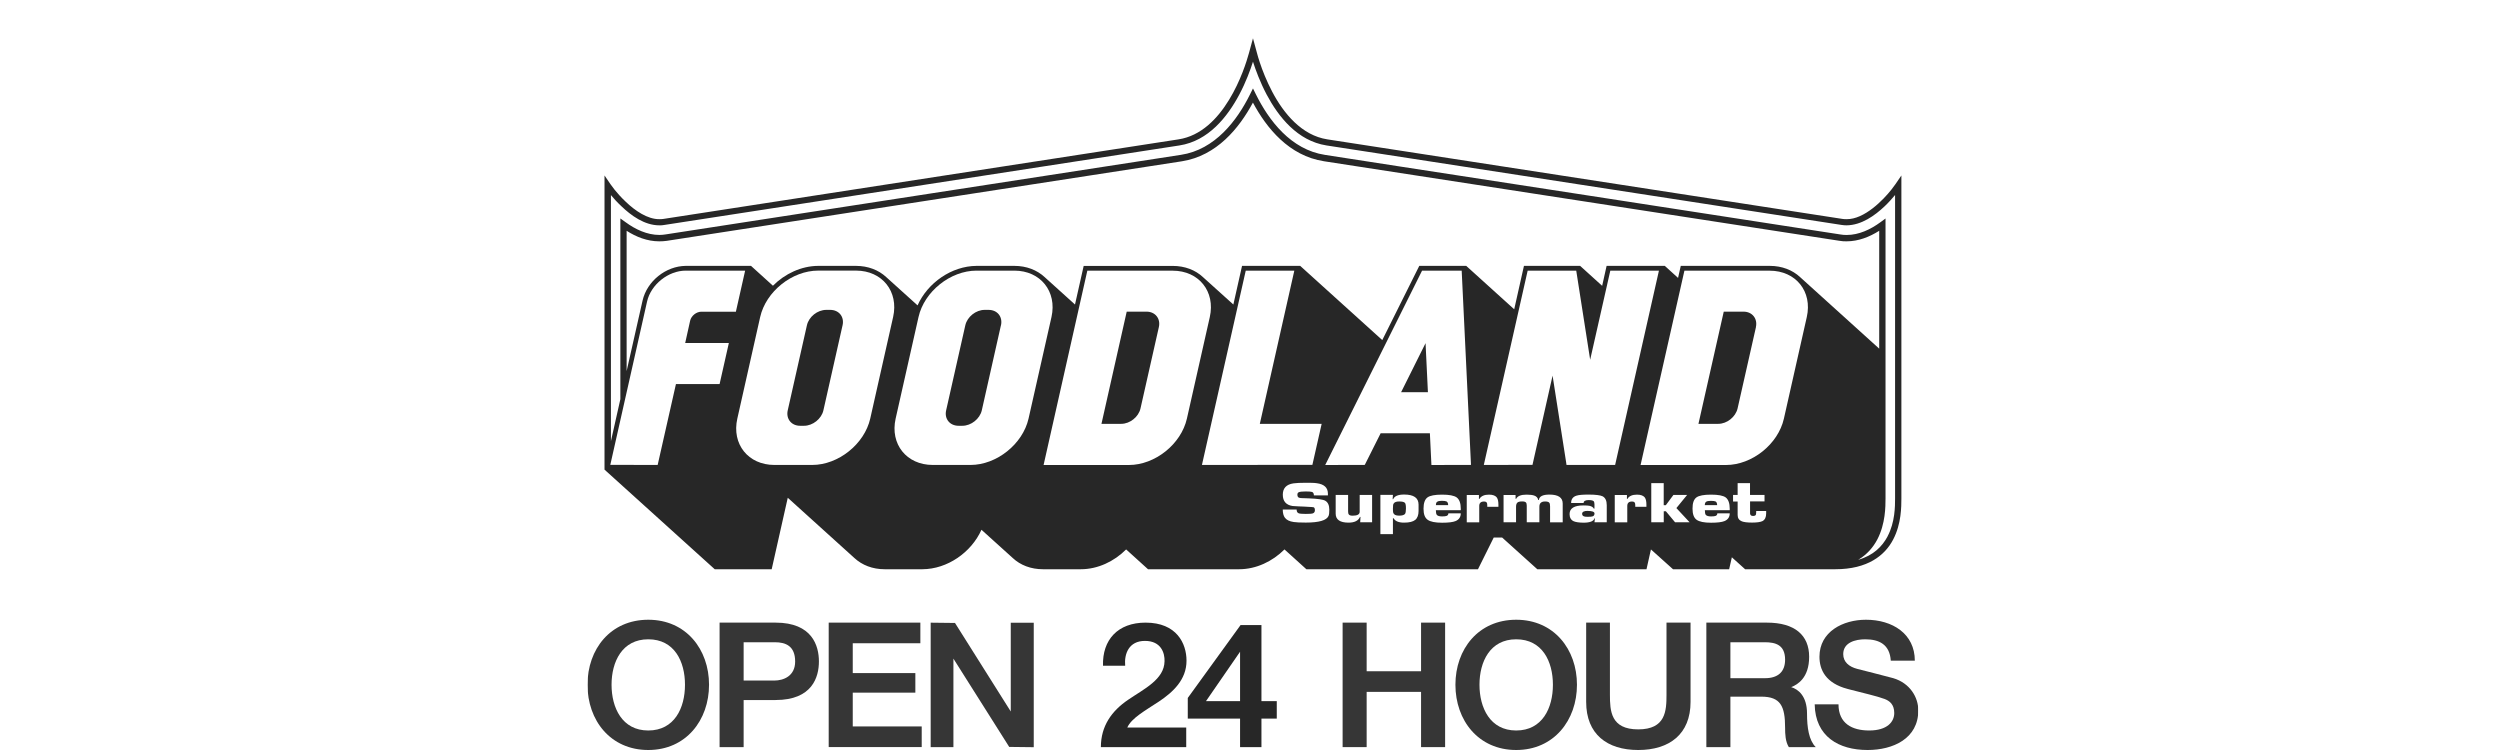
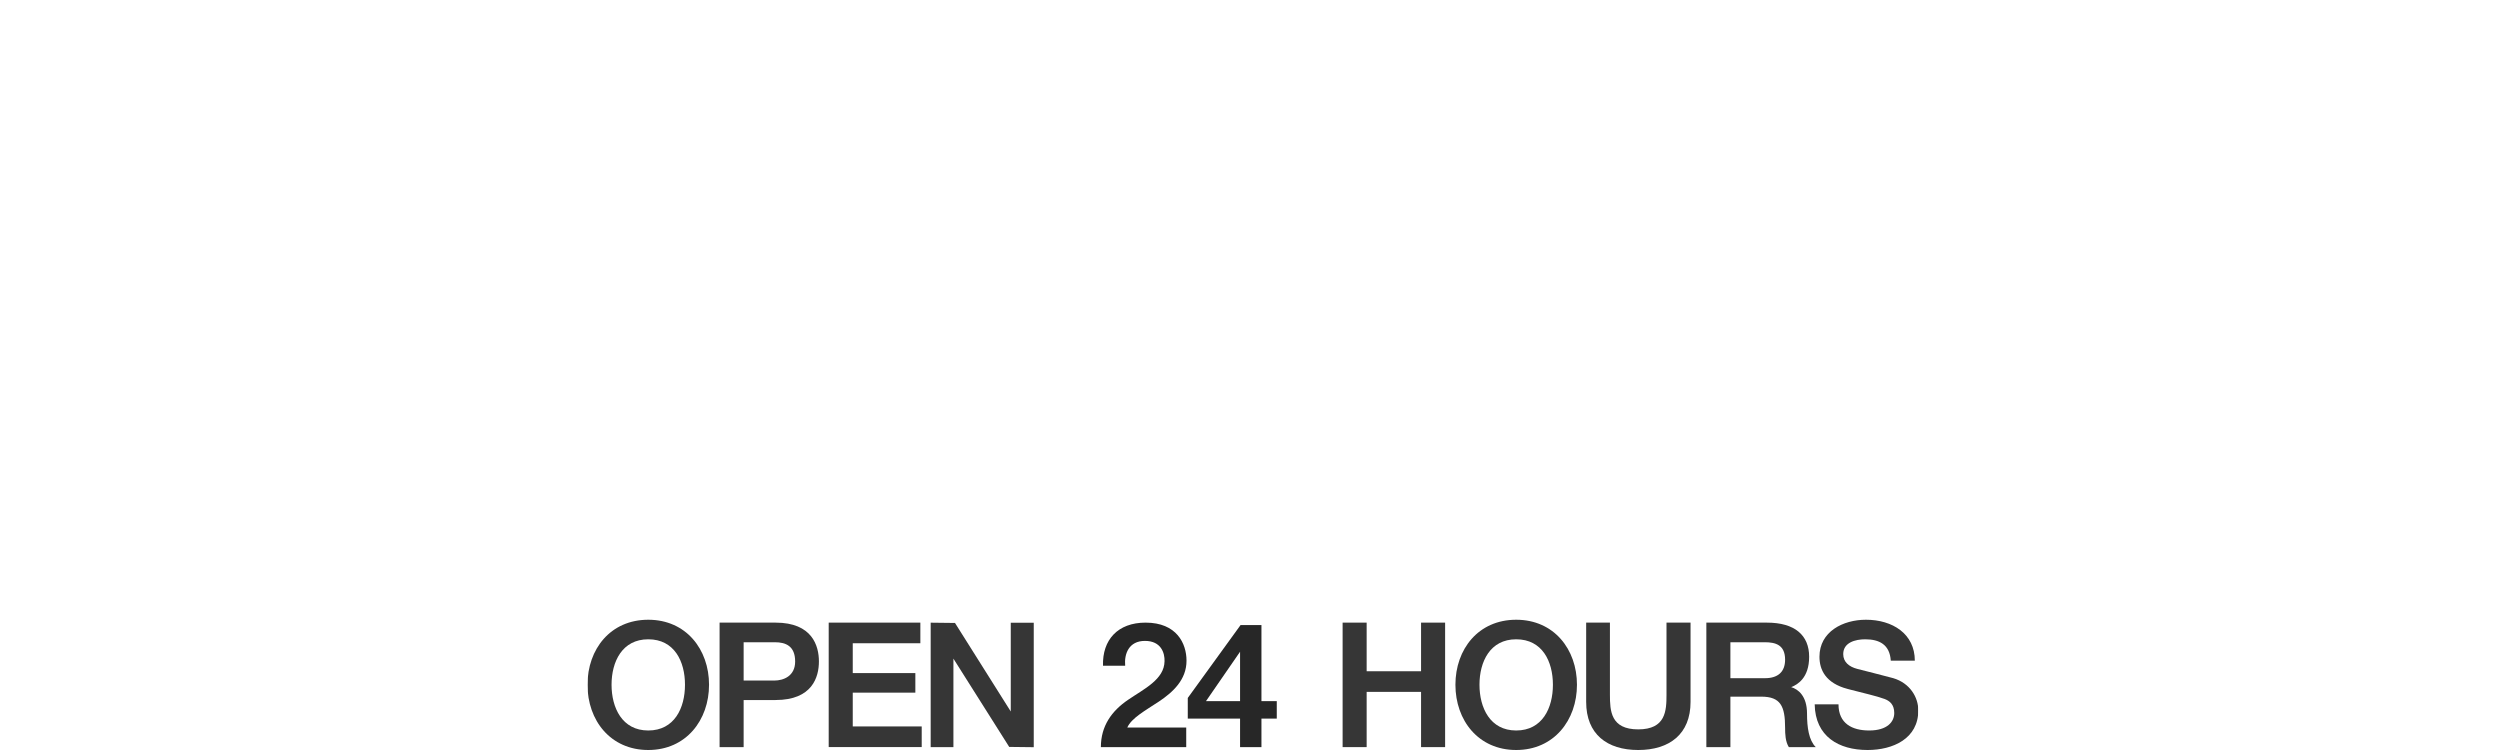
<svg xmlns="http://www.w3.org/2000/svg" width="200" height="60" viewBox="0 0 200 60" fill="none">
  <g clip-path="url(#clip0_2733_3910)">
    <g filter="url(#filter0_d_2733_3910)">
      <path d="M119.071 46.888L120.12 44.783L122.456 46.888H132.796L132.884 46.503L133.316 46.888H146.829C150.488 46.888 152.041 44.949 152.643 43.788C153.452 42.258 153.456 40.623 153.46 39.925V9.654C153.46 9.654 149.859 16.532 147.022 16.08C144.188 15.633 110.774 10.486 106.395 9.812C102.019 9.141 100.23 0 100.23 0C100.23 0 98.441 9.141 94.066 9.812C89.69 10.483 56.272 15.633 53.442 16.08C50.605 16.532 47 9.654 47 9.654V38.171L56.654 46.888H62.807L63.828 42.377L67.452 45.651L67.437 45.639C68.304 46.449 69.492 46.892 70.768 46.892H73.802C75.68 46.884 77.549 45.936 78.791 44.455L80.098 45.643C80.969 46.453 82.153 46.896 83.44 46.896H86.467C87.712 46.896 88.965 46.483 90.048 45.743L91.324 46.896H99.143C100.388 46.896 101.637 46.483 102.721 45.751L103.997 46.896H119.079L119.071 46.888Z" fill="white" />
-       <path d="M151.644 14.723C151.644 14.723 151.525 14.893 151.313 15.167C150.677 15.976 149.154 17.561 147.716 17.534C147.612 17.534 147.512 17.53 147.407 17.515C145.137 17.164 106.19 11.149 106.19 11.149C104.136 10.833 102.69 9.072 101.776 7.337C101.321 6.469 100.993 5.629 100.785 5C100.681 4.684 100.604 4.426 100.558 4.241L100.238 3.065L99.918 4.241C99.744 4.877 99.247 6.485 98.326 7.984C97.408 9.492 96.086 10.872 94.281 11.149C94.281 11.149 55.331 17.164 53.064 17.515C52.956 17.53 52.856 17.534 52.752 17.534C51.804 17.545 50.801 16.855 50.057 16.138C49.683 15.787 49.375 15.433 49.159 15.167C48.947 14.893 48.828 14.727 48.828 14.723L48.361 14.037V37.57L57.178 45.539H61.735L63.019 39.829C63.019 39.829 63.026 39.829 63.03 39.829L68.355 44.644C68.968 45.211 69.808 45.539 70.772 45.539H73.794C75.788 45.531 77.707 44.193 78.517 42.381L81.023 44.644C81.628 45.211 82.473 45.539 83.436 45.539H86.467C87.82 45.539 89.131 44.918 90.091 43.954L91.841 45.539H99.135C100.485 45.539 101.795 44.918 102.759 43.954L104.51 45.539H118.238L119.499 43.002H120.17L122.984 45.539H131.72L132.075 43.954L133.841 45.539H138.332L138.548 44.583L139.608 45.539H146.829C149.408 45.539 150.789 44.436 151.452 43.164C152.119 41.899 152.107 40.504 152.111 39.891V14.037L151.644 14.723ZM50.13 29.674V18.463C50.894 18.953 51.781 19.307 52.744 19.307C52.937 19.307 53.134 19.296 53.327 19.269C55.597 18.918 94.547 12.904 94.547 12.904C97.343 12.464 99.135 10.251 100.234 8.208C101.325 10.251 103.125 12.468 105.917 12.9C105.917 12.9 144.867 18.914 147.138 19.261C147.334 19.3 147.527 19.307 147.72 19.307C148.684 19.307 149.574 18.945 150.337 18.463C150.337 18.864 150.337 24.793 150.337 27.893L144.011 22.172C143.402 21.601 142.554 21.27 141.586 21.27H134.461L134.245 22.233L133.185 21.27H128.528L128.173 22.866L126.411 21.27H121.916L121.137 24.743L117.298 21.27H113.542L110.582 27.207L104.016 21.27H99.363L98.669 24.362L96.24 22.172C95.631 21.601 94.787 21.273 93.819 21.273H86.694L86 24.362L83.567 22.164C82.958 21.601 82.114 21.27 81.15 21.27H78.12C76.131 21.285 74.215 22.619 73.405 24.431L70.903 22.172C70.29 21.601 69.449 21.273 68.482 21.27H65.459C64.106 21.277 62.791 21.898 61.835 22.858L60.081 21.27H54.861C53.269 21.285 51.765 22.488 51.407 24.038L50.134 29.67L50.13 29.674ZM151.001 42.925C150.573 43.715 149.883 44.432 148.653 44.787C149.37 44.355 149.859 43.777 150.183 43.16C150.846 41.895 150.839 40.5 150.842 39.887V17.48L150.442 17.773C149.647 18.355 148.711 18.802 147.724 18.798C147.554 18.798 147.392 18.787 147.222 18.756C146.085 18.579 135.78 16.994 125.76 15.44C120.752 14.673 115.813 13.91 112.124 13.339C108.438 12.765 106.009 12.391 106.002 12.391C103.268 11.975 101.502 9.631 100.465 7.533L100.238 7.074L100.01 7.533C98.977 9.631 97.204 11.975 94.474 12.387C94.474 12.387 55.52 18.401 53.257 18.752C53.088 18.783 52.918 18.791 52.752 18.795C51.769 18.795 50.828 18.351 50.038 17.769L49.629 17.476V31.933L48.874 35.295V15.606C49.086 15.864 49.371 16.181 49.706 16.493C50.493 17.249 51.561 18.027 52.752 18.027C52.883 18.027 53.011 18.027 53.142 17.997C55.412 17.649 94.359 11.635 94.359 11.635C96.679 11.273 98.198 9.345 99.147 7.56C99.675 6.566 100.026 5.602 100.238 4.935C100.45 5.598 100.805 6.566 101.329 7.56C102.277 9.345 103.796 11.269 106.117 11.635C106.117 11.635 145.067 17.649 147.338 17.997C147.469 18.016 147.6 18.027 147.724 18.027C148.919 18.016 149.987 17.245 150.773 16.501C151.109 16.181 151.39 15.861 151.606 15.602C151.606 16.25 151.606 39.871 151.606 39.871C151.606 40.481 151.606 41.784 151.004 42.909L151.001 42.925Z" fill="#272727" />
      <path d="M104.263 39.856C104.078 39.856 103.962 39.833 103.912 39.814C103.831 39.771 103.792 39.698 103.792 39.582C103.792 39.478 103.823 39.416 103.889 39.386C103.981 39.336 104.17 39.316 104.459 39.316C104.722 39.316 104.891 39.332 104.961 39.355C105.061 39.389 105.111 39.486 105.111 39.632H106.233V39.498C106.233 39.016 105.936 38.734 105.338 38.657C105.157 38.626 104.864 38.622 104.459 38.622C104.02 38.622 103.692 38.638 103.476 38.669C102.906 38.753 102.624 39.058 102.624 39.575C102.624 40.099 102.886 40.4 103.407 40.481C103.769 40.504 104.074 40.523 104.317 40.527L104.571 40.542C104.887 40.558 105.061 40.569 105.092 40.581C105.161 40.615 105.192 40.689 105.192 40.824C105.192 40.947 105.134 41.028 105.03 41.07C104.941 41.101 104.749 41.113 104.459 41.113C104.17 41.113 103.966 41.097 103.885 41.059C103.781 41.013 103.731 40.92 103.731 40.762H102.62C102.62 41.051 102.682 41.271 102.794 41.421C102.929 41.599 103.164 41.714 103.496 41.761C103.688 41.791 104.008 41.807 104.463 41.807C105.524 41.807 106.129 41.629 106.283 41.275C106.325 41.175 106.349 41.013 106.345 40.777C106.345 40.423 106.233 40.18 106.021 40.06C105.855 39.96 105.423 39.898 104.737 39.871L104.259 39.852L104.263 39.856ZM109.768 41.78V39.594H108.774V40.943C108.774 41.151 108.588 41.255 108.211 41.255C108.056 41.255 107.952 41.225 107.902 41.151C107.864 41.105 107.848 41.02 107.848 40.901V39.594H106.854V41.09C106.854 41.572 107.197 41.811 107.887 41.811C108.357 41.811 108.666 41.66 108.797 41.356H108.839L108.816 41.78H109.768ZM110.431 42.732H111.434V41.46H111.488C111.607 41.691 111.892 41.811 112.324 41.811C112.756 41.811 113.041 41.733 113.219 41.591C113.396 41.444 113.485 41.205 113.485 40.874V40.369C113.485 39.829 113.099 39.563 112.332 39.563C111.85 39.563 111.557 39.686 111.453 39.937H111.411L111.434 39.59H110.431V42.728V42.732ZM111.495 40.284C111.557 40.172 111.704 40.118 111.931 40.118C112.178 40.118 112.34 40.153 112.405 40.242C112.451 40.307 112.478 40.454 112.475 40.693C112.475 40.901 112.451 41.047 112.398 41.117C112.324 41.205 112.166 41.252 111.927 41.252C111.661 41.252 111.511 41.175 111.461 41.028C111.441 40.966 111.43 40.855 111.434 40.689C111.434 40.473 111.449 40.338 111.492 40.28L111.495 40.284ZM115.871 41.059C115.871 41.163 115.825 41.236 115.732 41.271C115.663 41.298 115.543 41.313 115.366 41.313C115.15 41.313 115.011 41.271 114.946 41.19C114.892 41.124 114.873 40.997 114.869 40.816H116.862V40.697C116.862 40.253 116.75 39.952 116.53 39.791C116.318 39.644 115.933 39.571 115.37 39.571C114.792 39.571 114.406 39.644 114.202 39.791C113.99 39.945 113.882 40.245 113.882 40.697C113.882 41.148 113.994 41.425 114.213 41.583C114.425 41.737 114.807 41.818 115.37 41.818C115.875 41.818 116.234 41.772 116.442 41.687C116.719 41.572 116.862 41.363 116.862 41.067H115.871V41.059ZM114.873 40.411C114.873 40.272 114.907 40.18 114.984 40.137C115.05 40.091 115.173 40.064 115.347 40.064C115.54 40.064 115.663 40.087 115.728 40.118C115.809 40.168 115.852 40.261 115.852 40.411H114.869H114.873ZM118.979 40.546H119.873V40.377C119.873 40.122 119.834 39.937 119.761 39.825C119.649 39.652 119.437 39.571 119.117 39.571C118.739 39.571 118.485 39.686 118.346 39.922H118.315V39.598H117.34V41.784H118.339V40.477C118.339 40.242 118.466 40.122 118.72 40.122C118.84 40.122 118.917 40.157 118.952 40.23C118.971 40.265 118.982 40.342 118.982 40.446V40.55L118.979 40.546ZM120.285 39.594V41.78H121.284V40.535C121.284 40.384 121.319 40.28 121.388 40.211C121.45 40.149 121.581 40.114 121.766 40.114C121.924 40.114 122.032 40.141 122.082 40.207C122.121 40.253 122.136 40.334 122.14 40.457V41.78H123.15V40.535C123.15 40.257 123.3 40.118 123.609 40.118C123.786 40.118 123.902 40.153 123.952 40.23C123.987 40.28 124.002 40.373 124.006 40.519V41.784H125.016V40.284C125.016 39.802 124.661 39.567 123.952 39.567C123.424 39.567 123.142 39.709 123.108 39.995L123.057 40.002C123.03 39.829 122.922 39.709 122.734 39.644C122.599 39.598 122.394 39.571 122.124 39.571C121.677 39.571 121.4 39.682 121.292 39.906H121.245V39.598H120.293L120.285 39.594ZM127.553 41.78H128.54V40.415C128.54 40.053 128.428 39.818 128.204 39.702C128.019 39.617 127.653 39.567 127.094 39.567C126.616 39.567 126.296 39.594 126.122 39.652C125.833 39.74 125.687 39.941 125.691 40.242H126.689C126.689 40.087 126.824 40.006 127.098 40.006C127.298 40.006 127.425 40.037 127.491 40.095C127.533 40.137 127.553 40.222 127.557 40.338V40.689H127.503C127.452 40.581 127.341 40.508 127.156 40.465C127.055 40.446 126.893 40.434 126.674 40.434C125.933 40.434 125.567 40.666 125.567 41.124C125.567 41.402 125.671 41.591 125.883 41.695C126.045 41.768 126.307 41.811 126.678 41.815C127.202 41.815 127.495 41.695 127.56 41.464H127.595L127.557 41.788L127.553 41.78ZM127.013 40.874C127.375 40.874 127.56 40.943 127.56 41.078C127.56 41.205 127.506 41.282 127.395 41.313C127.333 41.336 127.206 41.344 127.013 41.344C126.886 41.344 126.793 41.34 126.728 41.313C126.624 41.282 126.57 41.209 126.57 41.105C126.57 40.951 126.716 40.87 127.009 40.87L127.013 40.874ZM130.818 40.546H131.713V40.377C131.713 40.122 131.674 39.937 131.601 39.825C131.485 39.652 131.273 39.571 130.957 39.571C130.579 39.571 130.321 39.686 130.186 39.922H130.155V39.598H129.18V41.784H130.182V40.477C130.182 40.242 130.305 40.122 130.556 40.122C130.679 40.122 130.756 40.157 130.791 40.23C130.81 40.265 130.822 40.342 130.822 40.446V40.55L130.818 40.546ZM133.1 38.653H132.102V41.78H133.1V40.901H133.27L134.003 41.78H135.167L134.111 40.646L134.97 39.594H133.875L133.266 40.415H133.097V38.653H133.1ZM137.388 41.059C137.388 41.163 137.341 41.236 137.253 41.271C137.187 41.298 137.064 41.313 136.886 41.313C136.674 41.313 136.536 41.271 136.462 41.19C136.412 41.12 136.389 40.997 136.389 40.816H138.378V40.697C138.378 40.261 138.267 39.952 138.051 39.791C137.842 39.644 137.453 39.571 136.886 39.571C136.312 39.571 135.923 39.644 135.718 39.791C135.506 39.945 135.398 40.245 135.402 40.697C135.402 41.124 135.51 41.425 135.73 41.583C135.946 41.737 136.327 41.818 136.886 41.818C137.395 41.818 137.75 41.772 137.958 41.687C138.236 41.572 138.378 41.363 138.378 41.067H137.391L137.388 41.059ZM136.385 40.411C136.385 40.272 136.428 40.18 136.497 40.137C136.566 40.091 136.69 40.068 136.871 40.068C137.052 40.068 137.179 40.084 137.249 40.118C137.33 40.168 137.368 40.265 137.372 40.411H136.385ZM141.158 39.594H140.001V38.653H139.011V39.594H138.644V40.122H139.011V41.202C139.011 41.452 139.122 41.618 139.354 41.71C139.52 41.772 139.789 41.807 140.171 41.807C140.576 41.807 140.853 41.761 141.008 41.683C141.197 41.575 141.293 41.375 141.293 41.074V40.882H140.495V40.993C140.487 41.101 140.479 41.171 140.464 41.19C140.429 41.248 140.348 41.279 140.233 41.275C140.094 41.275 140.021 41.213 140.005 41.086V40.114H141.162V39.586L141.158 39.594Z" fill="white" />
      <path d="M56.11 24.94H58.87L59.611 21.651H54.857C53.465 21.651 52.07 22.762 51.765 24.123L48.824 37.188L52.613 37.196L54.075 30.727H57.567L58.308 27.442H54.815L55.212 25.653C55.304 25.26 55.709 24.936 56.114 24.936L56.11 24.94Z" fill="white" />
-       <path d="M141.578 21.651H134.754L131.246 37.2H138.078C140.167 37.2 142.253 35.53 142.712 33.491L144.543 25.364C145.006 23.325 143.672 21.655 141.574 21.655L141.578 21.651ZM140.476 26.17L139.007 32.674C138.849 33.356 138.159 33.907 137.461 33.907H135.876L137.9 24.932H139.481C140.179 24.932 140.622 25.491 140.472 26.166L140.476 26.17Z" fill="white" />
      <path d="M68.478 21.648H65.455C63.366 21.648 61.276 23.321 60.814 25.36L58.986 33.487C58.524 35.53 59.858 37.196 61.951 37.196H64.977C67.067 37.196 69.156 35.526 69.619 33.487L71.45 25.36C71.909 23.321 70.579 21.651 68.486 21.648H68.478ZM67.406 26.019L65.872 32.828C65.721 33.506 65.02 34.065 64.322 34.062H64.006C63.308 34.062 62.865 33.502 63.019 32.828L64.553 26.023C64.707 25.337 65.401 24.79 66.103 24.79H66.415C67.113 24.79 67.56 25.341 67.406 26.023V26.019Z" fill="white" />
      <path d="M103.546 21.651H99.66L96.155 37.196L104.991 37.188L105.732 33.911H100.785L103.546 21.651Z" fill="white" />
      <path d="M81.146 21.651H78.116C76.034 21.651 73.941 23.321 73.482 25.36L71.651 33.487C71.192 35.53 72.526 37.196 74.619 37.196H77.642C79.731 37.196 81.821 35.527 82.284 33.487L84.119 25.36C84.574 23.321 83.24 21.651 81.15 21.651H81.146ZM80.075 26.023L78.544 32.828C78.39 33.506 77.692 34.062 76.994 34.062H76.682C75.984 34.062 75.537 33.506 75.691 32.828L77.225 26.023C77.38 25.341 78.074 24.79 78.772 24.79H79.088C79.785 24.79 80.229 25.337 80.079 26.023H80.075Z" fill="white" />
      <path d="M128.825 21.651L127.213 28.78L126.099 21.651H122.213L118.705 37.196L122.599 37.188L124.206 30.052L125.286 36.953L125.32 37.196H129.21L132.715 21.651H128.825Z" fill="white" />
      <path d="M93.815 21.651H86.987L83.487 37.2H90.31C92.404 37.2 94.49 35.53 94.952 33.491L96.784 25.364C97.242 23.325 95.912 21.655 93.819 21.655L93.815 21.651ZM92.708 26.17L91.24 32.674C91.089 33.352 90.395 33.907 89.698 33.907H88.117L90.137 24.932H91.722C92.419 24.932 92.863 25.491 92.708 26.166V26.17Z" fill="white" />
      <path d="M116.935 21.651H113.766L106.017 37.2L109.182 37.192L110.451 34.663H114.391L114.514 37.2L117.679 37.192L116.935 21.655V21.651ZM114.044 27.446L114.233 31.374H112.089L114.048 27.446H114.044Z" fill="white" />
      <path d="M51.861 60C48.839 60 47 57.633 47 54.78C47 51.927 48.839 49.579 51.861 49.579C54.884 49.579 56.723 51.946 56.723 54.78C56.723 57.614 54.884 60 51.861 60ZM51.861 51.144C49.768 51.144 48.924 52.941 48.924 54.78C48.924 56.619 49.768 58.439 51.861 58.439C53.955 58.439 54.799 56.642 54.799 54.78C54.799 52.918 53.955 51.144 51.861 51.144Z" fill="#363636" />
      <path d="M62.047 56.006H59.491V59.769H57.567V49.81H62.047C64.985 49.81 65.513 51.672 65.513 52.918C65.513 54.163 64.985 56.002 62.047 56.002V56.006ZM61.986 51.379H59.491V54.444H61.943C62.683 54.444 63.612 54.086 63.612 52.922C63.612 51.676 62.853 51.379 61.986 51.379Z" fill="#363636" />
      <path d="M66.296 59.769V49.81H73.629V51.46H68.22V53.847H73.228V55.412H68.22V58.115H73.737V59.765H66.296V59.769Z" fill="#363636" />
      <path d="M80.734 59.749L76.273 52.69V59.772H74.454V49.814L76.4 49.837L80.861 56.919V49.818H82.7V59.776L80.734 59.753V59.749Z" fill="#363636" />
      <path d="M92.697 56.133C91.617 56.85 90.519 57.444 90.183 58.203H94.898V59.769H88.07C88.07 58.076 88.938 56.873 90.249 55.983C91.517 55.115 93.144 54.356 93.163 52.898C93.186 52.243 92.89 51.272 91.598 51.272C90.306 51.272 89.929 52.305 90.013 53.257H88.24C88.178 51.187 89.424 49.81 91.644 49.81C94.139 49.81 94.921 51.48 94.921 52.856C94.921 54.379 93.842 55.37 92.701 56.133H92.697Z" fill="#272727" />
      <path d="M100.916 57.486V59.769H99.205V57.486H95.022V55.836L99.247 50.003H100.916V56.091H102.142V57.486H100.916ZM99.205 52.139L96.479 56.091H99.205V52.139Z" fill="#272727" />
      <path d="M113.685 59.769V55.35H109.332V59.769H107.409V49.81H109.332V53.7H113.685V49.81H115.609V59.769H113.685Z" fill="#363636" />
      <path d="M121.295 60C118.273 60 116.434 57.633 116.434 54.78C116.434 51.927 118.273 49.579 121.295 49.579C124.318 49.579 126.157 51.946 126.157 54.78C126.157 57.614 124.318 60 121.295 60ZM121.295 51.144C119.202 51.144 118.358 52.941 118.358 54.78C118.358 56.619 119.202 58.439 121.295 58.439C123.389 58.439 124.233 56.642 124.233 54.78C124.233 52.918 123.389 51.144 121.295 51.144Z" fill="#363636" />
      <path d="M131.057 60C128.563 60 126.893 58.731 126.893 56.152V49.81H128.794V55.582C128.794 56.873 128.86 58.35 131.057 58.35C133.255 58.35 133.32 56.869 133.32 55.582V49.81H135.244V56.152C135.244 58.731 133.555 60 131.061 60H131.057Z" fill="#363636" />
      <path d="M143.105 59.769C142.831 59.325 142.808 58.731 142.808 58.226C142.808 56.492 142.449 55.732 140.903 55.732H138.432V59.769H136.508V49.81H141.351C143.591 49.81 144.732 50.824 144.732 52.54C144.732 54.255 143.78 54.78 143.294 54.969C143.845 55.138 144.562 55.666 144.562 57.085C144.562 58.203 144.709 59.221 145.26 59.769H143.105ZM141.181 51.379H138.432V54.255H141.204C142.237 54.255 142.808 53.747 142.808 52.775C142.808 51.592 142.045 51.379 141.181 51.379Z" fill="#363636" />
      <path d="M149.404 60C147.099 60 145.218 58.92 145.175 56.345H147.08C147.08 57.887 148.178 58.439 149.532 58.439C150.989 58.439 151.54 57.741 151.54 57.043C151.54 56.345 151.159 56.071 150.777 55.921C150.079 55.667 149.192 55.478 147.82 55.119C146.043 54.653 145.557 53.577 145.557 52.54C145.557 50.531 147.438 49.579 149.277 49.579C151.39 49.579 153.186 50.697 153.186 52.856H151.263C151.178 51.568 150.353 51.144 149.212 51.144C148.429 51.144 147.458 51.399 147.458 52.328C147.458 52.96 147.924 53.342 148.579 53.511C148.726 53.554 150.947 54.105 151.455 54.252C152.809 54.653 153.464 55.794 153.464 56.831C153.464 59.094 151.436 60 149.408 60H149.404Z" fill="#363636" />
    </g>
  </g>
  <defs>
    <filter id="filter0_d_2733_3910" x="44.5" y="-2.5" width="111.464" height="65" filterUnits="userSpaceOnUse" color-interpolation-filters="sRGB">
      <feFlood flood-opacity="0" result="BackgroundImageFix" />
      <feColorMatrix in="SourceAlpha" type="matrix" values="0 0 0 0 0 0 0 0 0 0 0 0 0 0 0 0 0 0 127 0" result="hardAlpha" />
      <feOffset />
      <feGaussianBlur stdDeviation="1.25" />
      <feColorMatrix type="matrix" values="0 0 0 0 0.133 0 0 0 0 0.047 0 0 0 0 0.047 0 0 0 0.75 0" />
      <feBlend mode="normal" in2="BackgroundImageFix" result="effect1_dropShadow_2733_3910" />
      <feBlend mode="normal" in="SourceGraphic" in2="effect1_dropShadow_2733_3910" result="shape" />
    </filter>
    <clipPath id="clip0_2733_3910">
      <rect width="106.46" height="60" fill="white" transform="translate(47)" />
    </clipPath>
  </defs>
</svg>